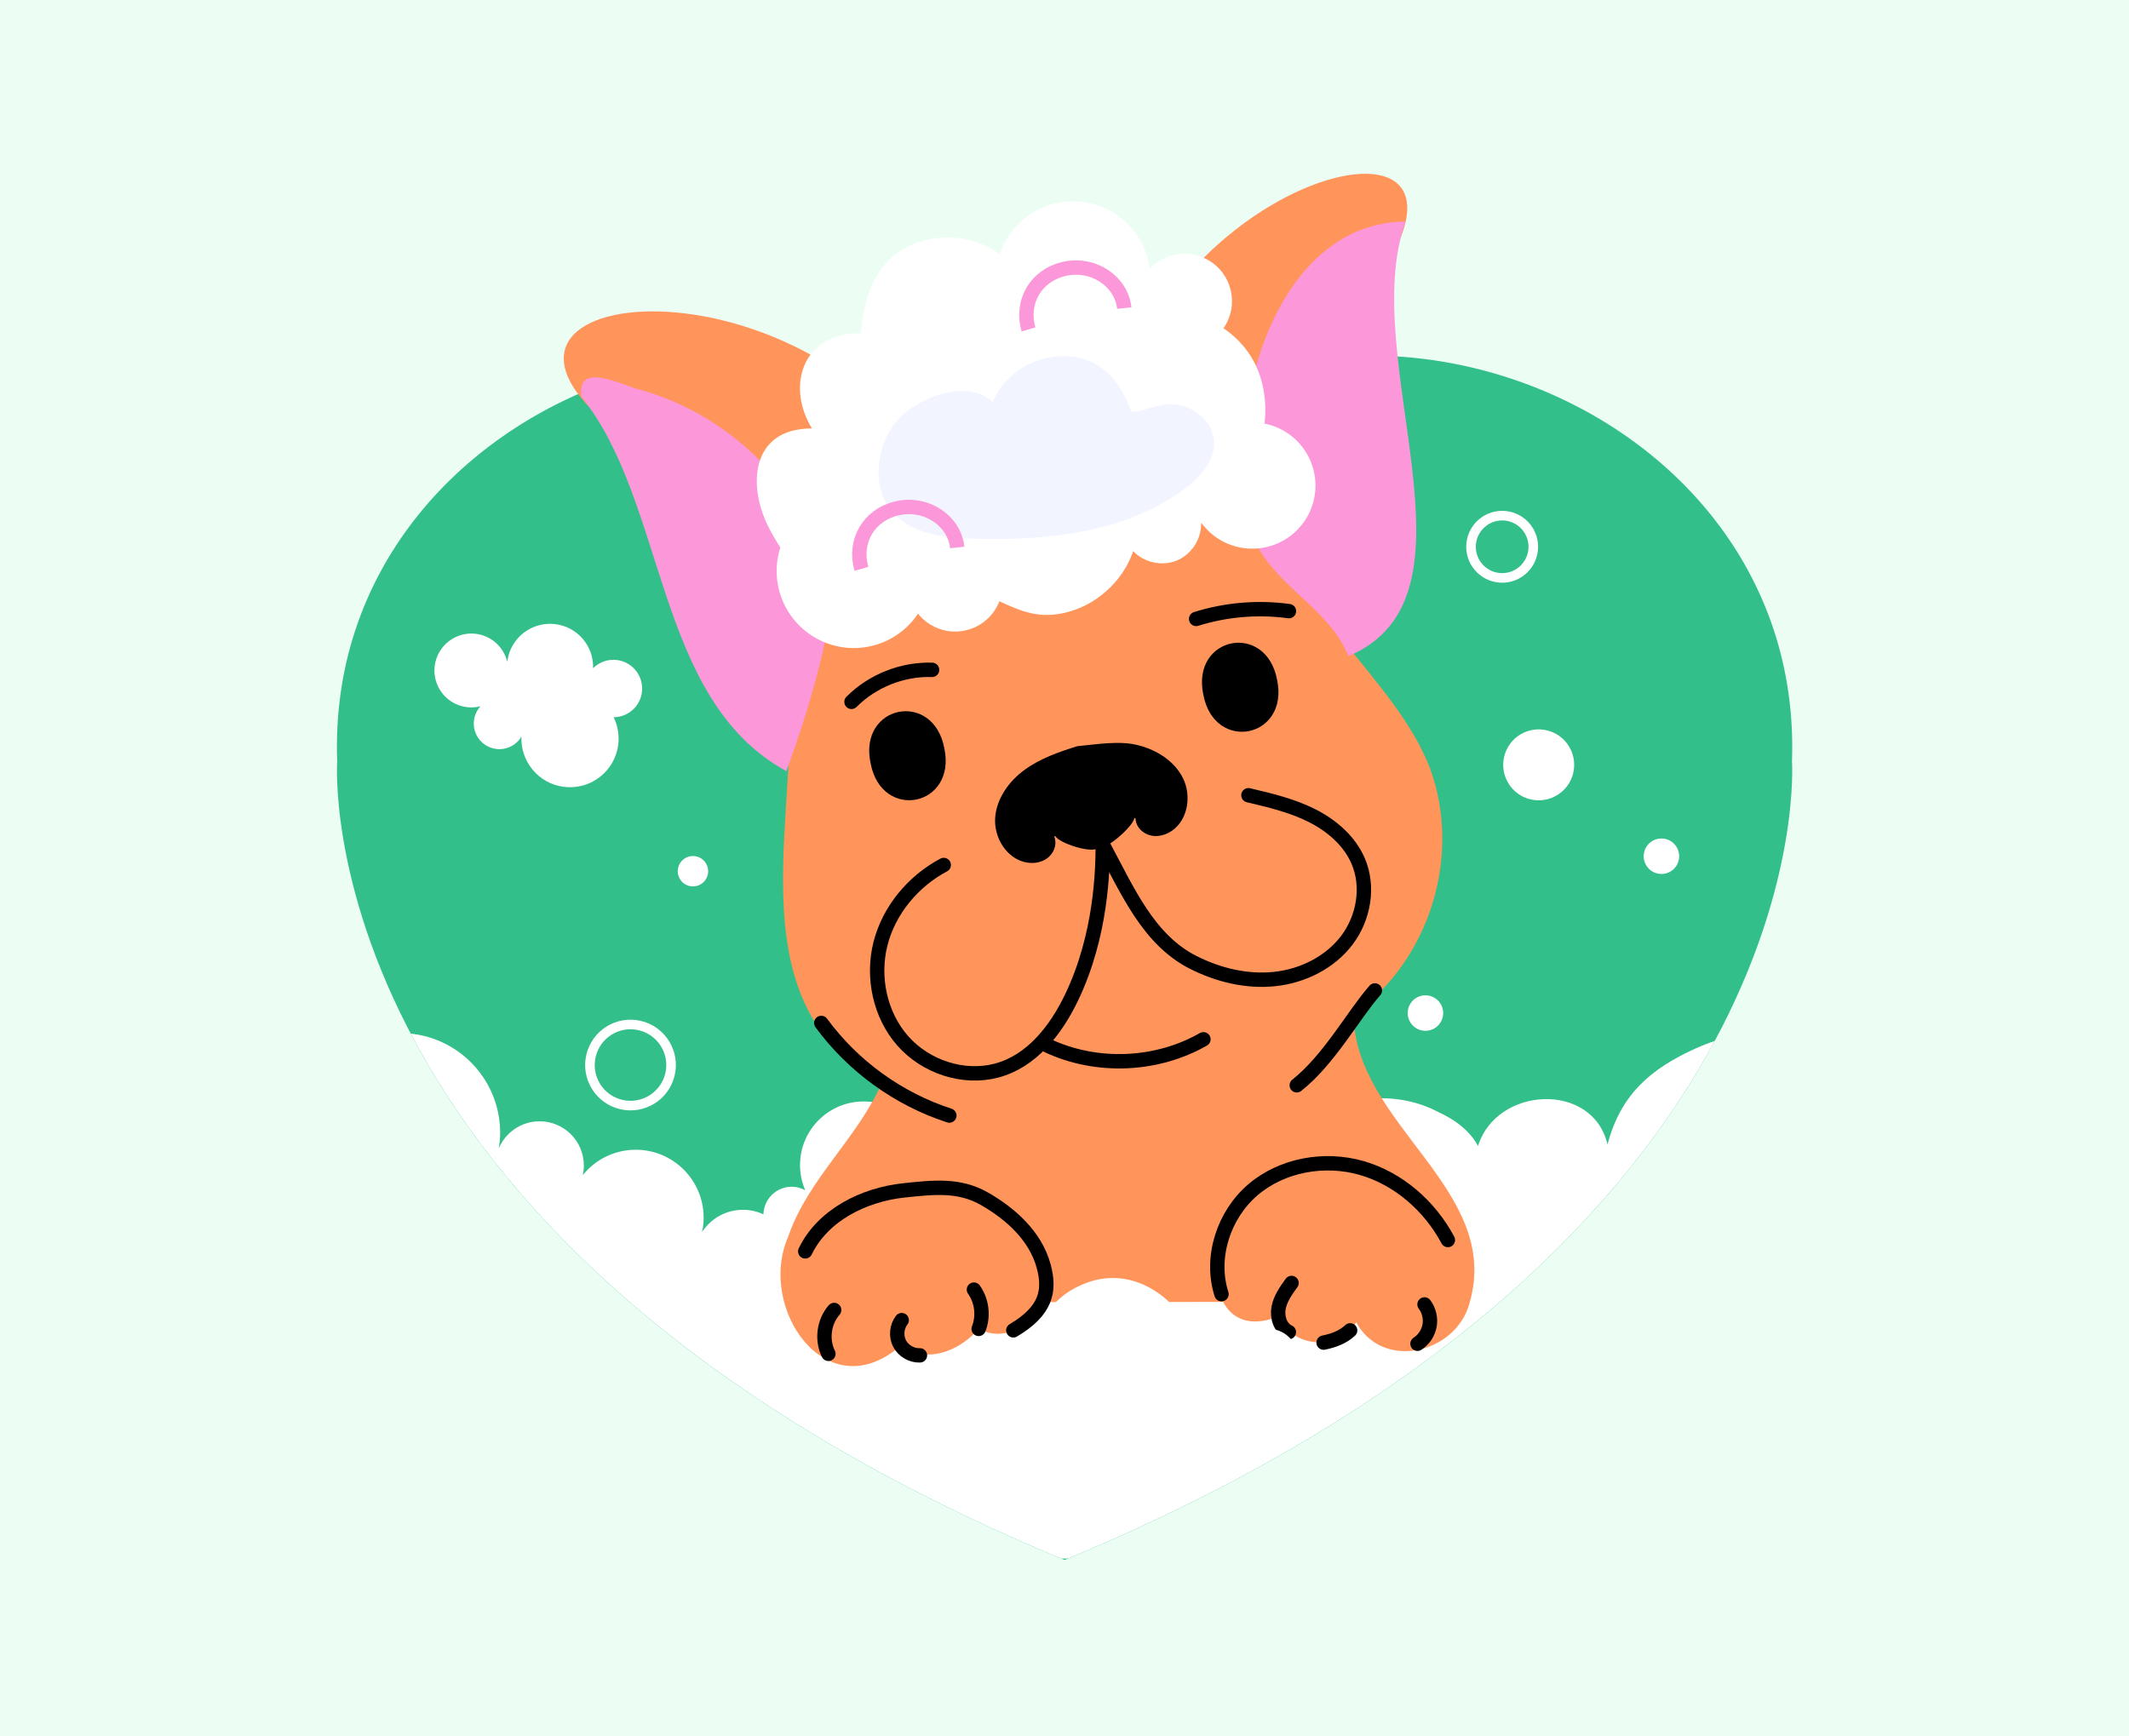
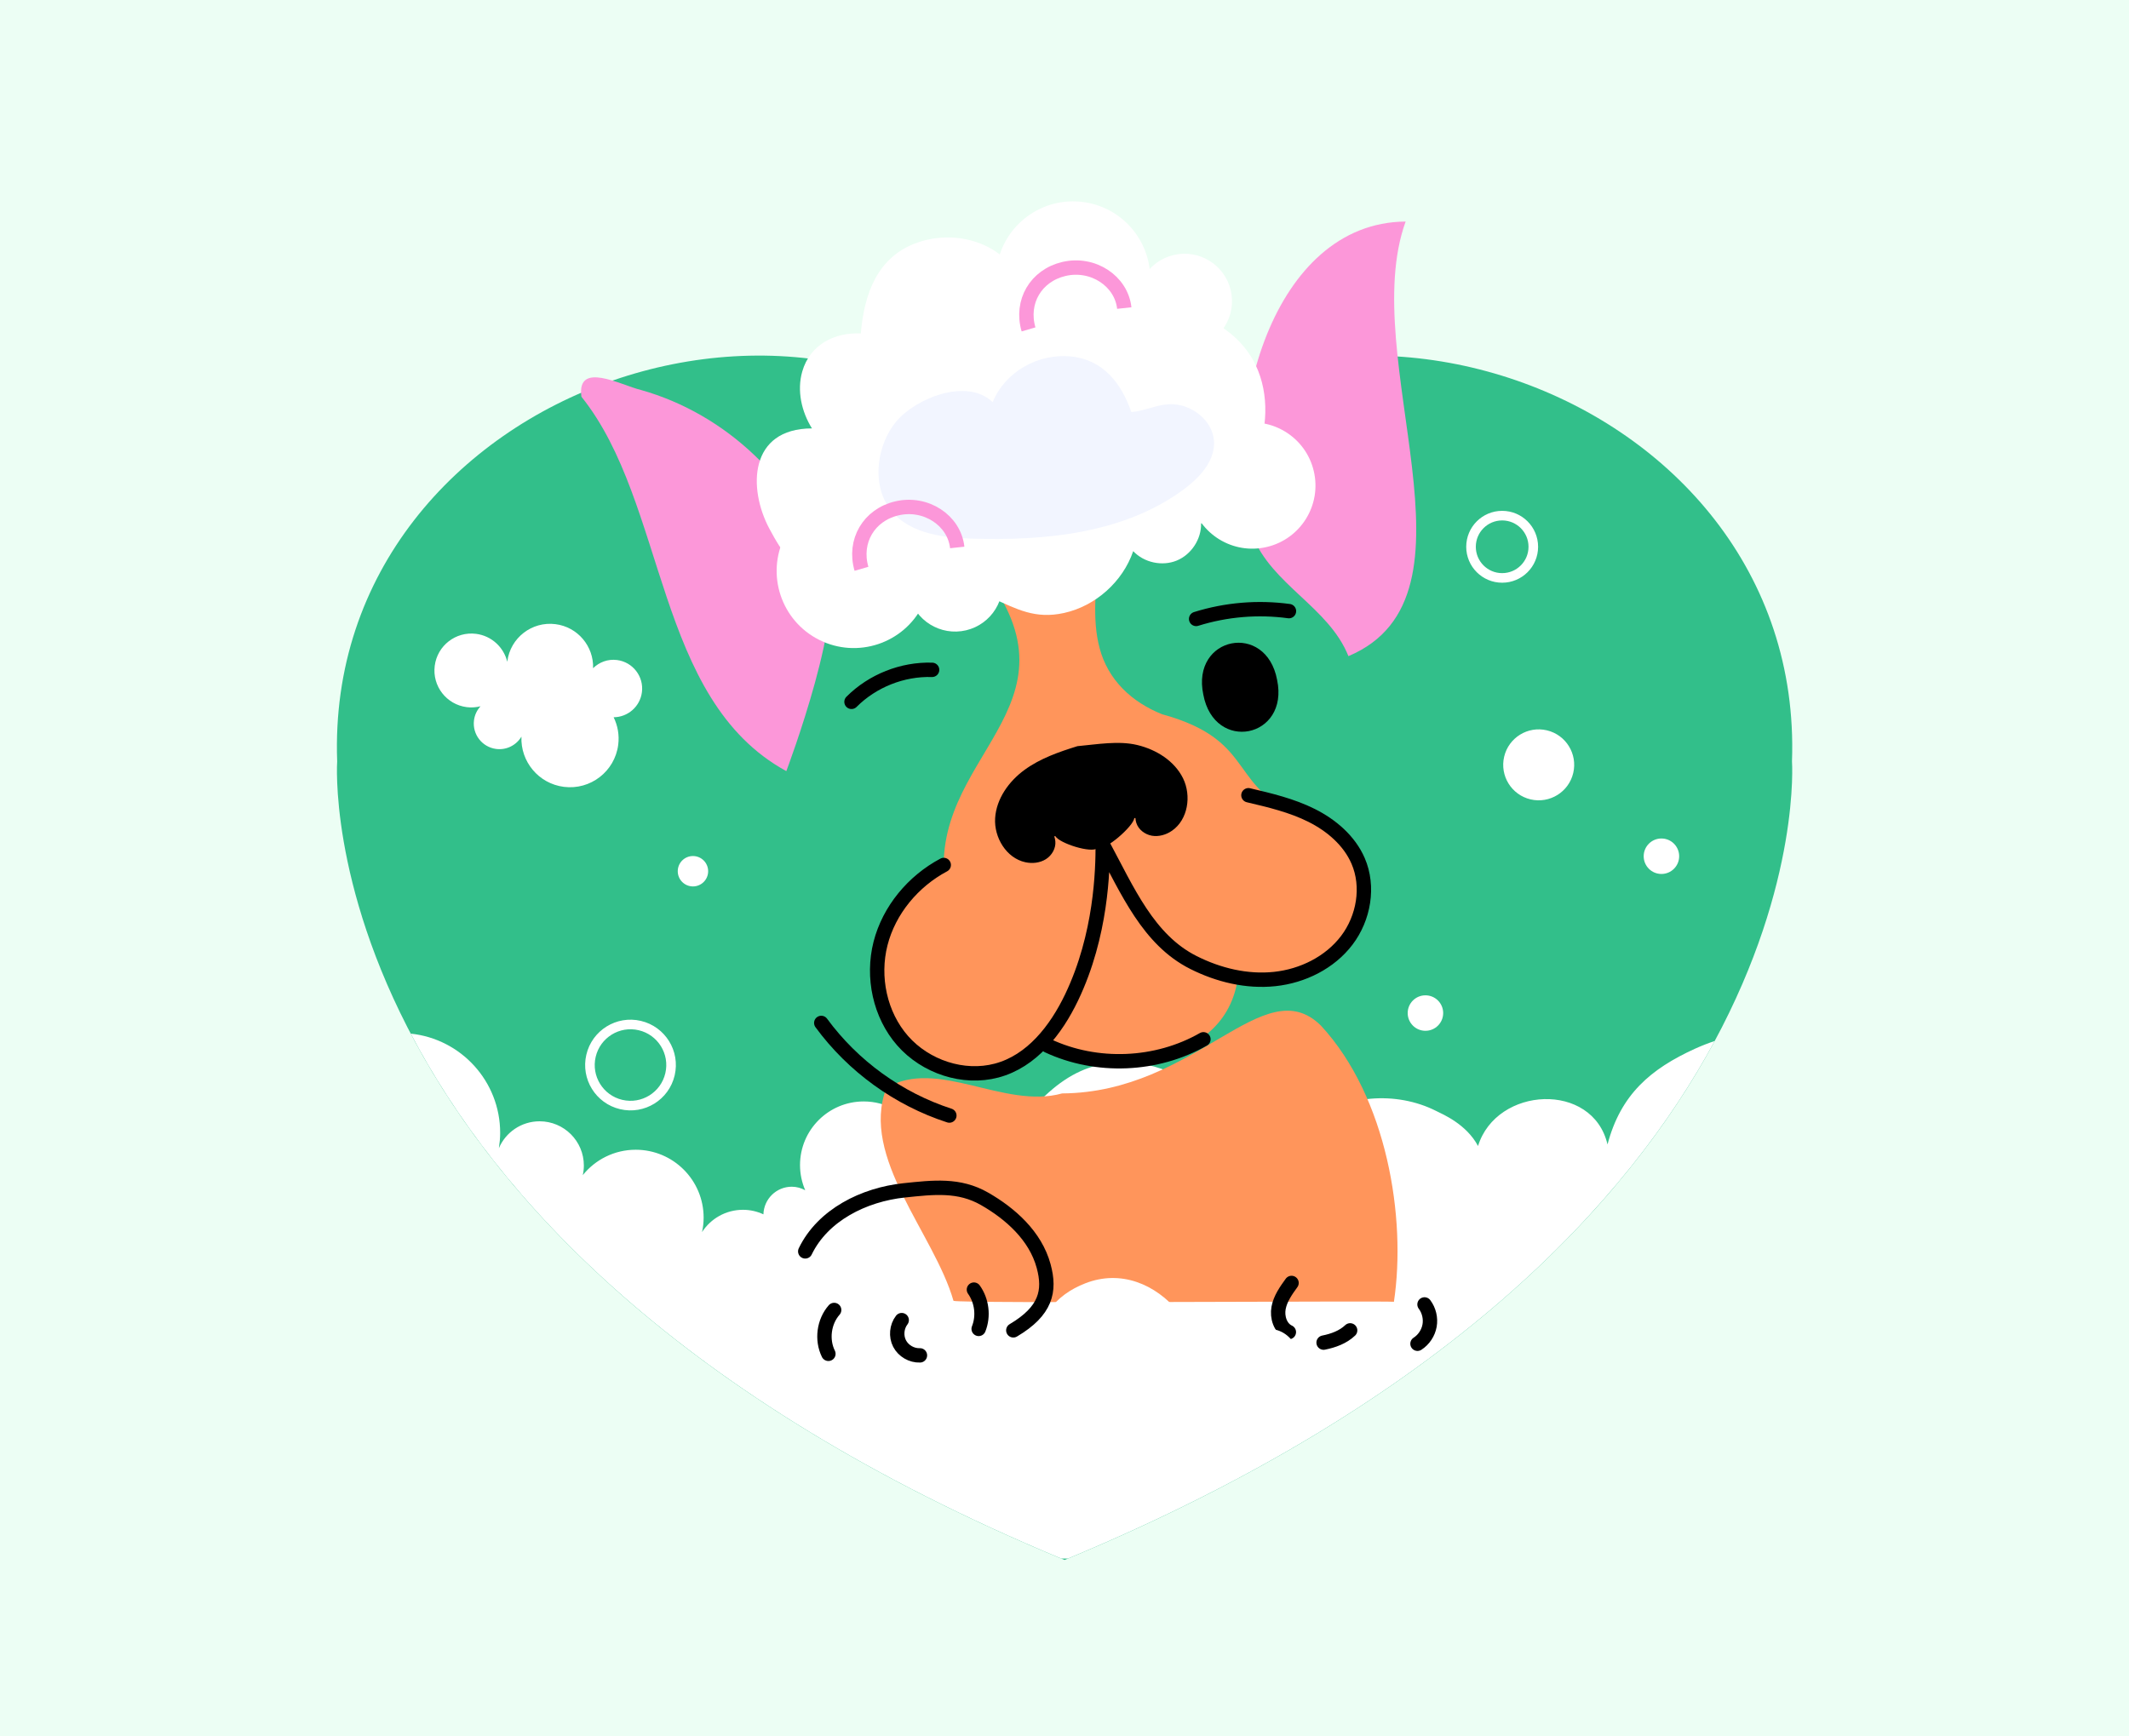
<svg xmlns="http://www.w3.org/2000/svg" width="760" zoomAndPan="magnify" viewBox="0 0 570 465" height="620" preserveAspectRatio="xMidYMid meet" version="1.0">
  <defs>
    <clipPath id="61ce3e6e65">
      <path d="M 90.02 95 L 480 95 L 480 418 L 90.02 418 Z M 90.02 95 " clip-rule="nonzero" />
    </clipPath>
    <clipPath id="3777a3aa28">
      <path d="M 150 46.5 L 395 46.5 L 395 366 L 150 366 Z M 150 46.5 " clip-rule="nonzero" />
    </clipPath>
  </defs>
  <rect x="-57" width="684" fill="#ffffff" y="-46.5" height="558" fill-opacity="1" />
  <rect x="-57" width="684" fill="#ecfef4" y="-46.5" height="558" fill-opacity="1" />
  <g clip-path="url(#61ce3e6e65)">
    <path fill="#32bf8a" d="M 479.77 203.883 C 479.77 203.883 489.02 333.223 285.023 417.754 C 81.152 333.223 90.273 203.883 90.273 203.883 C 86.613 102.773 225.926 55.812 285.02 135.371 C 344.18 55.898 483.379 102.641 479.77 203.883 Z M 479.77 203.883 " fill-opacity="1" fill-rule="nonzero" />
  </g>
  <path fill="#ffffff" d="M 453.766 280.859 C 441.977 286.246 433.906 293.055 430.383 306.48 C 426.434 289.559 400.668 290.891 395.715 306.891 C 392.574 301.004 386.266 298.398 384.52 297.516 C 373.84 292.109 359.77 293.105 350.395 300.703 C 344.488 305.488 341.547 311.727 340.965 318.02 C 337.566 317.512 334.613 317.422 334.738 318.578 C 333.609 307.875 328.453 297.418 319.863 290.934 C 311.273 284.449 299.184 282.426 289.359 286.824 C 283.129 289.613 278.188 294.637 273.855 299.91 C 269.586 296.25 265.18 292.426 259.191 292.426 C 252.676 292.426 247.211 296.859 245.609 302.867 C 242.586 298.117 237.285 294.961 231.238 294.961 C 221.824 294.961 214.191 302.59 214.191 312 C 214.191 314.398 214.691 316.676 215.586 318.742 C 214.508 318.16 213.293 317.797 211.98 317.797 C 207.852 317.797 204.508 321.09 204.391 325.191 C 202.723 324.418 200.871 323.977 198.914 323.977 C 194.324 323.977 190.293 326.348 187.965 329.93 C 188.234 328.688 188.383 327.398 188.383 326.074 C 188.383 316.035 180.242 307.895 170.203 307.895 C 164.469 307.895 159.363 310.555 156.027 314.699 C 156.211 313.871 156.316 313.012 156.316 312.125 C 156.316 305.582 151.012 300.277 144.465 300.277 C 139.57 300.277 135.375 303.242 133.566 307.477 C 133.77 306.137 133.91 304.781 133.91 303.387 C 133.91 289.566 123.422 278.199 109.973 276.805 C 132.602 319.957 180.977 374.402 284.133 417.375 C 284.43 417.375 284.723 417.383 285.023 417.383 C 285.32 417.383 285.617 417.375 285.918 417.371 C 387.57 375.051 436.031 321.605 459.078 278.77 C 457.266 279.379 455.492 280.074 453.766 280.859 Z M 453.766 280.859 " fill-opacity="1" fill-rule="nonzero" />
  <path fill="#ff955b" d="M 373.195 348.609 C 370.527 348.324 256.699 349.133 255.277 348.352 C 250.121 330.359 230.207 309.918 237.309 291.348 C 250.918 283.168 268.816 297.148 284.359 292.812 C 320.332 292.594 338.289 259.41 353.676 274.676 C 371.375 293.828 376.566 326.223 373.195 348.609 Z M 373.195 348.609 " fill-opacity="1" fill-rule="nonzero" />
  <g clip-path="url(#3777a3aa28)">
-     <path fill="#ff955b" d="M 393.387 349.113 C 389.711 362.52 370.102 367.113 363.109 354.09 C 358.355 361.965 345.906 360.98 342.289 352.566 C 320.301 361.098 321.543 325.797 337.465 316.926 C 357.543 305.734 371.309 309.289 355.719 281.082 C 328.965 313.809 276.215 317.379 241.633 295.238 C 240.934 318.406 274.062 318.648 279.398 338.977 C 283.137 348.984 271.93 361.348 261.992 355.82 C 257.773 361 249.566 364.891 243.254 361.414 C 242.414 361.23 241.57 360.996 240.754 360.695 C 221.121 377.242 202.625 350.188 211.047 331.105 C 216.332 315.723 229.492 304.906 236 290.191 C 194.664 267.668 215.625 214.922 210.727 177.691 C 206.586 147.566 185.406 122.793 158.527 109.832 C 121.637 72.785 229.711 67.312 258.133 141.734 L 297.332 138.891 C 287.438 55.574 401.594 18.762 371.789 70.129 C 352.254 86.031 340.398 110.609 343.863 136.055 C 345.418 165.023 373.098 180.531 382.867 205.781 C 391.445 229.25 382.723 257.211 362.367 271.672 C 362.723 301.273 402.461 318.543 393.387 349.113 Z M 393.387 349.113 " fill-opacity="1" fill-rule="nonzero" />
-   </g>
+     </g>
  <path fill="#ff955b" d="M 360.559 251.77 C 354.75 261.52 341.312 261.91 331.289 262.695 C 327.168 287 293.242 287.711 278.336 277.926 C 248.105 308.062 212.68 257.52 252.656 231.598 C 252.77 198.762 295.484 185.848 256.535 145.473 C 253.086 141.898 269.438 139.781 270.992 139.566 C 274.848 139.031 278.73 138.68 282.621 138.52 C 285.086 138.414 290.262 137.363 292.289 139.152 C 294.523 141.121 293.98 146.699 293.883 149.379 C 293.586 157.43 292.293 165.617 294.391 173.543 C 296.66 182.137 303.023 188.035 311.141 191.277 C 337.574 198.547 327.914 211.711 350.758 219.418 C 370.695 229.262 367.664 240.367 360.559 251.77 Z M 360.559 251.77 " fill-opacity="1" fill-rule="nonzero" />
-   <path fill="#000000" d="M 252.832 200.418 C 256.121 216.031 236.004 220.027 233.074 204.344 C 229.785 188.734 249.902 184.734 252.832 200.418 Z M 252.832 200.418 " fill-opacity="1" fill-rule="nonzero" />
  <path fill="#000000" d="M 322.164 186.004 C 325.098 201.688 345.211 197.688 341.922 182.078 C 338.992 166.398 318.875 170.395 322.164 186.004 Z M 322.164 186.004 " fill-opacity="1" fill-rule="nonzero" />
  <path fill="#fc97d9" d="M 376.332 59.328 C 363.113 95.926 399.23 159.633 361.016 175.711 C 355.746 162.551 340.5 156.633 335.324 143.414 C 326.656 111.617 340.672 59.582 376.332 59.328 Z M 376.332 59.328 " fill-opacity="1" fill-rule="nonzero" />
  <path fill="#fc97d9" d="M 220.797 151.898 C 227.543 161.559 210.523 206.504 210.523 206.504 C 175.238 187.211 178.672 134.918 155.664 106.234 C 154.352 96.559 166.277 103.148 171.559 104.422 C 194.434 110.852 213.777 129.121 220.797 151.898 Z M 220.797 151.898 " fill-opacity="1" fill-rule="nonzero" />
  <path fill="#000000" d="M 313.785 222.461 C 312.227 223.547 310.262 224.121 308.395 223.801 C 306.52 223.469 304.781 222.156 304.219 220.34 C 304.094 219.918 304.016 219.5 303.988 219.066 L 303.695 219.09 C 303.414 221.273 295.941 227.875 293.887 227.109 C 292.266 228.602 283.648 225.844 282.559 223.93 L 282.254 223.953 C 282.395 224.391 282.508 224.824 282.547 225.281 C 282.727 227.172 281.629 229.062 280.02 230.082 C 278.41 231.094 276.379 231.309 274.516 230.902 C 269.434 229.801 266.098 224.273 266.43 219.074 C 266.766 213.891 270.098 209.242 274.285 206.18 C 278.488 203.102 283.492 201.367 288.461 199.82 C 293.645 199.348 299.496 198.289 304.551 199.527 C 309.598 200.754 314.449 203.766 316.746 208.441 C 319.031 213.113 318.062 219.5 313.785 222.461 Z M 313.785 222.461 " fill-opacity="1" fill-rule="nonzero" />
  <path stroke-linecap="round" transform="matrix(1.283, 0, 0, 1.283, 90.021, 46.503)" fill="none" stroke-linejoin="round" d="M 126.772 144.297 C 120.396 147.689 115.363 153.697 113.579 160.692 C 111.798 167.69 113.439 175.571 118.207 180.995 C 122.975 186.418 130.837 189.059 137.816 187.207 C 145.118 185.27 150.194 178.747 153.455 171.935 C 159.697 158.895 159.949 145.256 159.955 140.048 C 165.15 149.684 169.455 159.913 178.873 164.651 C 184.098 167.282 190.023 168.719 195.839 168.101 C 201.658 167.483 207.34 164.681 210.878 160.022 C 214.419 155.363 215.564 148.813 213.241 143.444 C 211.408 139.202 207.662 136.014 203.531 133.946 C 199.396 131.878 194.85 130.8 190.352 129.743 " stroke="#000000" stroke-width="3" stroke-opacity="1" stroke-miterlimit="10" />
  <path stroke-linecap="round" transform="matrix(1.283, 0, 0, 1.283, 90.021, 46.503)" fill="none" stroke-linejoin="round" d="M 148.476 182.015 C 158.677 186.79 171.185 186.275 180.962 180.681 " stroke="#000000" stroke-width="3" stroke-opacity="1" stroke-miterlimit="10" />
  <path stroke-linecap="round" transform="matrix(1.283, 0, 0, 1.283, 90.021, 46.503)" fill="none" stroke-linejoin="round" d="M 107.523 110.248 C 111.904 105.853 118.14 103.375 124.343 103.567 " stroke="#000000" stroke-width="3" stroke-opacity="1" stroke-miterlimit="10" />
  <path stroke-linecap="round" transform="matrix(1.283, 0, 0, 1.283, 90.021, 46.503)" fill="none" stroke-linejoin="round" d="M 179.439 92.942 C 185.675 90.99 192.338 90.429 198.811 91.312 " stroke="#000000" stroke-width="3" stroke-opacity="1" stroke-miterlimit="10" />
  <path stroke-linecap="round" transform="matrix(1.283, 0, 0, 1.283, 90.021, 46.503)" fill="none" stroke-linejoin="round" d="M 118.859 80.995 C 122.159 78.291 129.211 75.008 133.368 74.046 " stroke="#000000" stroke-width="3" stroke-opacity="1" stroke-miterlimit="10" />
  <path stroke-linecap="round" transform="matrix(1.283, 0, 0, 1.283, 90.021, 46.503)" fill="none" stroke-linejoin="round" d="M 97.496 70.212 C 97.277 70.355 97.054 70.498 96.835 70.641 C 97.682 79.326 101.278 87.722 106.984 94.324 " stroke="#000000" stroke-width="3" stroke-opacity="1" stroke-miterlimit="10" />
  <path stroke-linecap="round" transform="matrix(1.283, 0, 0, 1.283, 90.021, 46.503)" fill="none" stroke-linejoin="round" d="M 196.488 57.711 C 196.539 62.858 194.987 68.013 192.106 72.277 " stroke="#000000" stroke-width="3" stroke-opacity="1" stroke-miterlimit="10" />
  <path stroke-linecap="round" transform="matrix(1.283, 0, 0, 1.283, 90.021, 46.503)" fill="none" stroke-linejoin="round" d="M 97.87 224.95 C 101.546 217.352 110.102 213.104 118.496 212.215 C 124.598 211.572 129.979 210.932 135.298 213.984 C 140.62 217.035 145.888 221.646 147.618 228.01 C 149.039 233.23 148.117 237.389 141.29 241.431 " stroke="#000000" stroke-width="3" stroke-opacity="1" stroke-miterlimit="10" />
  <path stroke-linecap="round" transform="matrix(1.283, 0, 0, 1.283, 90.021, 46.503)" fill="none" stroke-linejoin="round" d="M 103.905 237.179 C 101.75 239.631 101.256 243.407 102.703 246.333 " stroke="#000000" stroke-width="3" stroke-opacity="1" stroke-miterlimit="10" />
  <path stroke-linecap="round" transform="matrix(1.283, 0, 0, 1.283, 90.021, 46.503)" fill="none" stroke-linejoin="round" d="M 118 239.296 C 116.943 240.666 116.764 242.655 117.559 244.19 C 118.353 245.724 120.08 246.723 121.806 246.653 " stroke="#000000" stroke-width="3" stroke-opacity="1" stroke-miterlimit="10" />
  <path stroke-linecap="round" transform="matrix(1.283, 0, 0, 1.283, 90.021, 46.503)" fill="none" stroke-linejoin="round" d="M 133.069 232.931 C 134.738 235.267 135.124 238.464 134.059 241.129 " stroke="#000000" stroke-width="3" stroke-opacity="1" stroke-miterlimit="10" />
  <path stroke-linecap="round" transform="matrix(1.283, 0, 0, 1.283, 90.021, 46.503)" fill="none" stroke-linejoin="round" d="M 127.942 196.599 C 117.309 193.151 107.818 186.284 101.214 177.267 " stroke="#000000" stroke-width="3" stroke-opacity="1" stroke-miterlimit="10" />
-   <path stroke-linecap="round" transform="matrix(1.283, 0, 0, 1.283, 90.021, 46.503)" fill="none" stroke-linejoin="round" d="M 200.437 190.283 C 207.2 184.947 212.291 175.538 216.742 170.483 " stroke="#000000" stroke-width="3" stroke-opacity="1" stroke-miterlimit="10" />
-   <path stroke-linecap="round" transform="matrix(1.283, 0, 0, 1.283, 90.021, 46.503)" fill="none" stroke-linejoin="round" d="M 231.973 222.58 C 228.188 215.491 221.684 209.76 213.962 207.543 C 206.237 205.326 197.383 206.879 191.278 212.102 C 185.176 217.324 182.274 226.232 184.735 233.881 " stroke="#000000" stroke-width="3" stroke-opacity="1" stroke-miterlimit="10" />
  <path stroke-linecap="round" transform="matrix(1.283, 0, 0, 1.283, 90.021, 46.503)" fill="none" stroke-linejoin="round" d="M 199.35 231.54 C 198.196 233.138 197.008 234.804 196.646 236.741 C 196.284 238.681 196.999 240.971 198.79 241.796 " stroke="#000000" stroke-width="3" stroke-opacity="1" stroke-miterlimit="10" />
  <path stroke-linecap="round" transform="matrix(1.283, 0, 0, 1.283, 90.021, 46.503)" fill="none" stroke-linejoin="round" d="M 227.098 236.022 C 228.036 237.268 228.428 238.912 228.154 240.447 C 227.88 241.982 226.943 243.386 225.633 244.229 " stroke="#000000" stroke-width="3" stroke-opacity="1" stroke-miterlimit="10" />
  <path stroke-linecap="round" transform="matrix(1.283, 0, 0, 1.283, 90.021, 46.503)" fill="none" stroke-linejoin="round" d="M 206.036 243.992 C 208.058 243.59 210.086 242.859 211.578 241.437 " stroke="#000000" stroke-width="3" stroke-opacity="1" stroke-miterlimit="10" />
  <path stroke-linecap="round" transform="matrix(1.283, 0, 0, 1.283, 90.021, 46.503)" fill="none" stroke-linejoin="round" d="M 146.016 73.251 C 156.292 71.186 167.016 71.397 177.202 73.863 " stroke="#000000" stroke-width="3" stroke-opacity="1" stroke-miterlimit="10" />
  <path fill="#ffffff" d="M 265.875 160.258 C 272.168 163.074 277.117 165.867 284.875 164.152 C 293.324 162.285 300.598 155.781 303.395 147.594 C 306.293 150.668 311.137 151.719 315.047 150.117 C 318.957 148.516 321.672 144.363 321.57 140.141 C 329.562 140.48 333.637 129.395 336.078 123.277 C 339.293 115.207 339.98 105.793 336.188 97.789 C 330.531 85.855 314.914 79.793 302.688 84.785 C 302.305 79.316 299.359 72.734 294.762 69.492 C 291.176 66.965 286.523 66.18 282.254 67.051 C 280.25 67.457 278.094 68.215 276.449 69.461 C 275.934 69.848 272.109 73.355 272.234 73.605 C 268.363 65.777 256.73 61.18 245.801 64.902 C 234.797 68.648 231.355 78.859 230.469 89.293 C 223.383 88.965 216.836 92.309 214.785 99.504 C 213.328 104.602 214.586 110.223 217.383 114.723 C 200.562 114.762 200.211 130.77 205.992 141.594 C 209.602 148.355 212.445 152.387 219.672 154.543 C 226.117 156.465 232.961 157.5 239.641 158.16 C 244.711 158.66 249.836 158.895 254.934 158.75 C 258.023 158.66 260.621 158.055 263.5 159.238 C 264.316 159.574 265.105 159.914 265.875 160.258 Z M 265.875 160.258 " fill-opacity="1" fill-rule="nonzero" />
  <path fill="#ffffff" d="M 307.715 77.66 C 309.422 66.387 301.664 55.863 290.391 54.156 C 279.117 52.449 268.59 60.203 266.883 71.477 C 265.176 82.75 272.934 93.273 284.207 94.98 C 295.484 96.688 306.008 88.934 307.715 77.66 Z M 307.715 77.66 " fill-opacity="1" fill-rule="nonzero" />
  <path fill="#ffffff" d="M 247.051 162.133 C 252.152 151.934 248.02 139.535 237.82 134.434 C 227.621 129.332 215.219 133.465 210.117 143.664 C 205.016 153.863 209.148 166.266 219.348 171.363 C 229.547 176.465 241.953 172.332 247.051 162.133 Z M 247.051 162.133 " fill-opacity="1" fill-rule="nonzero" />
  <path fill="#ffffff" d="M 304.773 83.578 C 306.387 90.406 313.23 94.633 320.059 93.02 C 326.891 91.41 331.117 84.566 329.508 77.734 C 327.895 70.906 321.051 66.68 314.219 68.293 C 307.391 69.902 303.16 76.746 304.773 83.578 Z M 304.773 83.578 " fill-opacity="1" fill-rule="nonzero" />
  <path fill="#ffffff" d="M 243.359 159.348 C 244.973 166.176 251.816 170.406 258.645 168.793 C 265.477 167.18 269.703 160.336 268.09 153.508 C 266.48 146.68 259.633 142.449 252.805 144.062 C 245.973 145.676 241.746 152.52 243.359 159.348 Z M 243.359 159.348 " fill-opacity="1" fill-rule="nonzero" />
  <path fill="#ffffff" d="M 318.828 133.91 C 320.973 143 330.082 148.625 339.168 146.477 C 348.258 144.332 353.887 135.227 351.738 126.141 C 349.594 117.051 340.484 111.426 331.398 113.57 C 322.309 115.719 316.68 124.824 318.828 133.91 Z M 318.828 133.91 " fill-opacity="1" fill-rule="nonzero" />
  <path stroke-linecap="butt" transform="matrix(1.283, 0, 0, 1.283, 90.021, 46.503)" fill="none" stroke-linejoin="round" d="M 164.444 28.054 C 163.838 22.426 157.909 18.458 151.829 19.899 C 146.01 21.278 142.782 26.738 144.466 32.509 " stroke="#fc97d9" stroke-width="3" stroke-opacity="1" stroke-miterlimit="10" />
  <path fill="#f2f5ff" d="M 321.73 126.645 C 323.859 124.102 325.293 121.133 325.004 117.895 C 324.598 113.336 320.617 109.629 316.168 108.555 C 311.133 107.34 307.469 110.012 302.895 110.344 C 300.254 102.719 295.426 96.359 286.793 95.465 C 278.016 94.555 269.156 99.488 265.766 107.688 C 258.906 101.094 245.195 106.598 239.934 112.898 C 235.066 118.723 233.375 128.676 237.617 135.348 C 242.281 142.68 251.758 143.961 259.723 144.227 C 279.816 144.898 301.242 142.883 317.289 130.781 C 318.875 129.586 320.43 128.195 321.73 126.645 Z M 321.73 126.645 " fill-opacity="1" fill-rule="nonzero" />
  <path stroke-linecap="butt" transform="matrix(1.283, 0, 0, 1.283, 90.021, 46.503)" fill="none" stroke-linejoin="round" d="M 129.586 78.023 C 128.98 72.395 123.052 68.427 116.971 69.868 C 111.152 71.244 107.922 76.708 109.605 82.478 " stroke="#fc97d9" stroke-width="3" stroke-opacity="1" stroke-miterlimit="10" />
  <path fill="#ffffff" d="M 171.863 185.359 C 172.398 181.141 169.414 177.285 165.195 176.75 C 162.742 176.438 160.414 177.324 158.789 178.945 C 158.98 173.066 154.672 167.898 148.719 167.145 C 142.402 166.34 136.629 170.809 135.824 177.125 C 135.82 177.164 135.82 177.203 135.816 177.238 C 134.883 173.359 131.648 170.273 127.453 169.738 C 122.031 169.051 117.078 172.887 116.391 178.305 C 115.699 183.727 119.535 188.68 124.957 189.367 C 126.234 189.531 127.48 189.434 128.652 189.133 C 127.727 190.145 127.086 191.43 126.902 192.891 C 126.422 196.652 129.082 200.086 132.844 200.566 C 135.641 200.922 138.25 199.539 139.605 197.262 C 139.32 203.949 144.199 209.852 150.961 210.715 C 158.094 211.621 164.609 206.574 165.516 199.445 C 165.852 196.82 165.375 194.289 164.289 192.078 C 168.086 192.051 171.371 189.227 171.863 185.359 Z M 171.863 185.359 " fill-opacity="1" fill-rule="nonzero" />
  <path stroke-linecap="butt" transform="matrix(1.283, 0, 0, 1.283, 90.021, 46.503)" fill="none" stroke-linejoin="miter" d="M 249.8 77.883 C 249.8 81.473 246.89 84.382 243.3 84.382 C 239.71 84.382 236.802 81.47 236.802 77.883 C 236.802 74.293 239.71 71.381 243.3 71.381 C 246.89 71.381 249.8 74.293 249.8 77.883 Z M 249.8 77.883 " stroke="#ffffff" stroke-width="2" stroke-opacity="1" stroke-miterlimit="10" />
  <path stroke-linecap="butt" transform="matrix(1.283, 0, 0, 1.283, 90.021, 46.503)" fill="none" stroke-linejoin="miter" d="M 69.647 187.993 C 70.719 183.443 67.897 178.884 63.345 177.815 C 58.793 176.744 54.234 179.567 53.166 184.119 C 52.094 188.669 54.916 193.227 59.468 194.296 C 64.021 195.368 68.579 192.545 69.647 187.993 Z M 69.647 187.993 " stroke="#ffffff" stroke-width="2" stroke-opacity="1" stroke-miterlimit="10" />
  <path fill="#ffffff" d="M 189.594 233.312 C 189.594 235.559 187.77 237.379 185.523 237.379 C 183.277 237.379 181.457 235.559 181.457 233.312 C 181.457 231.062 183.277 229.242 185.523 229.242 C 187.773 229.242 189.594 231.062 189.594 233.312 Z M 189.594 233.312 " fill-opacity="1" fill-rule="nonzero" />
  <path fill="#ffffff" d="M 346.578 370.922 C 349.691 365.23 347.461 356.547 340.145 355.844 C 337.84 355.625 335.453 356.387 333.703 357.902 C 331.859 355.961 329.219 354.801 326.539 354.754 C 323.859 354.711 321.18 355.789 319.277 357.668 C 320.25 356.707 316.215 352.148 315.586 351.391 C 309.359 343.84 300.086 339.98 290.621 343.645 C 282.445 346.805 277.293 353.148 277.164 363.664 C 274.91 361.562 271.25 361.203 268.645 362.836 C 266.18 364.375 265.227 368.004 265.828 370.922 Z M 346.578 370.922 " fill-opacity="1" fill-rule="nonzero" />
  <path fill="#ffffff" d="M 449.566 229.293 C 449.566 231.918 447.438 234.043 444.816 234.043 C 442.191 234.043 440.066 231.918 440.066 229.293 C 440.066 226.672 442.191 224.543 444.816 224.543 C 447.438 224.543 449.566 226.672 449.566 229.293 Z M 449.566 229.293 " fill-opacity="1" fill-rule="nonzero" />
  <path fill="#ffffff" d="M 386.383 271.293 C 386.383 273.914 384.258 276.043 381.633 276.043 C 379.008 276.043 376.883 273.914 376.883 271.293 C 376.883 268.668 379.008 266.543 381.633 266.543 C 384.258 266.543 386.383 268.668 386.383 271.293 Z M 386.383 271.293 " fill-opacity="1" fill-rule="nonzero" />
  <path fill="#ffffff" d="M 421.203 207.012 C 422.414 201.906 419.254 196.785 414.148 195.578 C 409.039 194.367 403.922 197.527 402.711 202.633 C 401.504 207.738 404.66 212.855 409.766 214.066 C 414.871 215.273 419.992 212.117 421.203 207.012 Z M 421.203 207.012 " fill-opacity="1" fill-rule="nonzero" />
</svg>